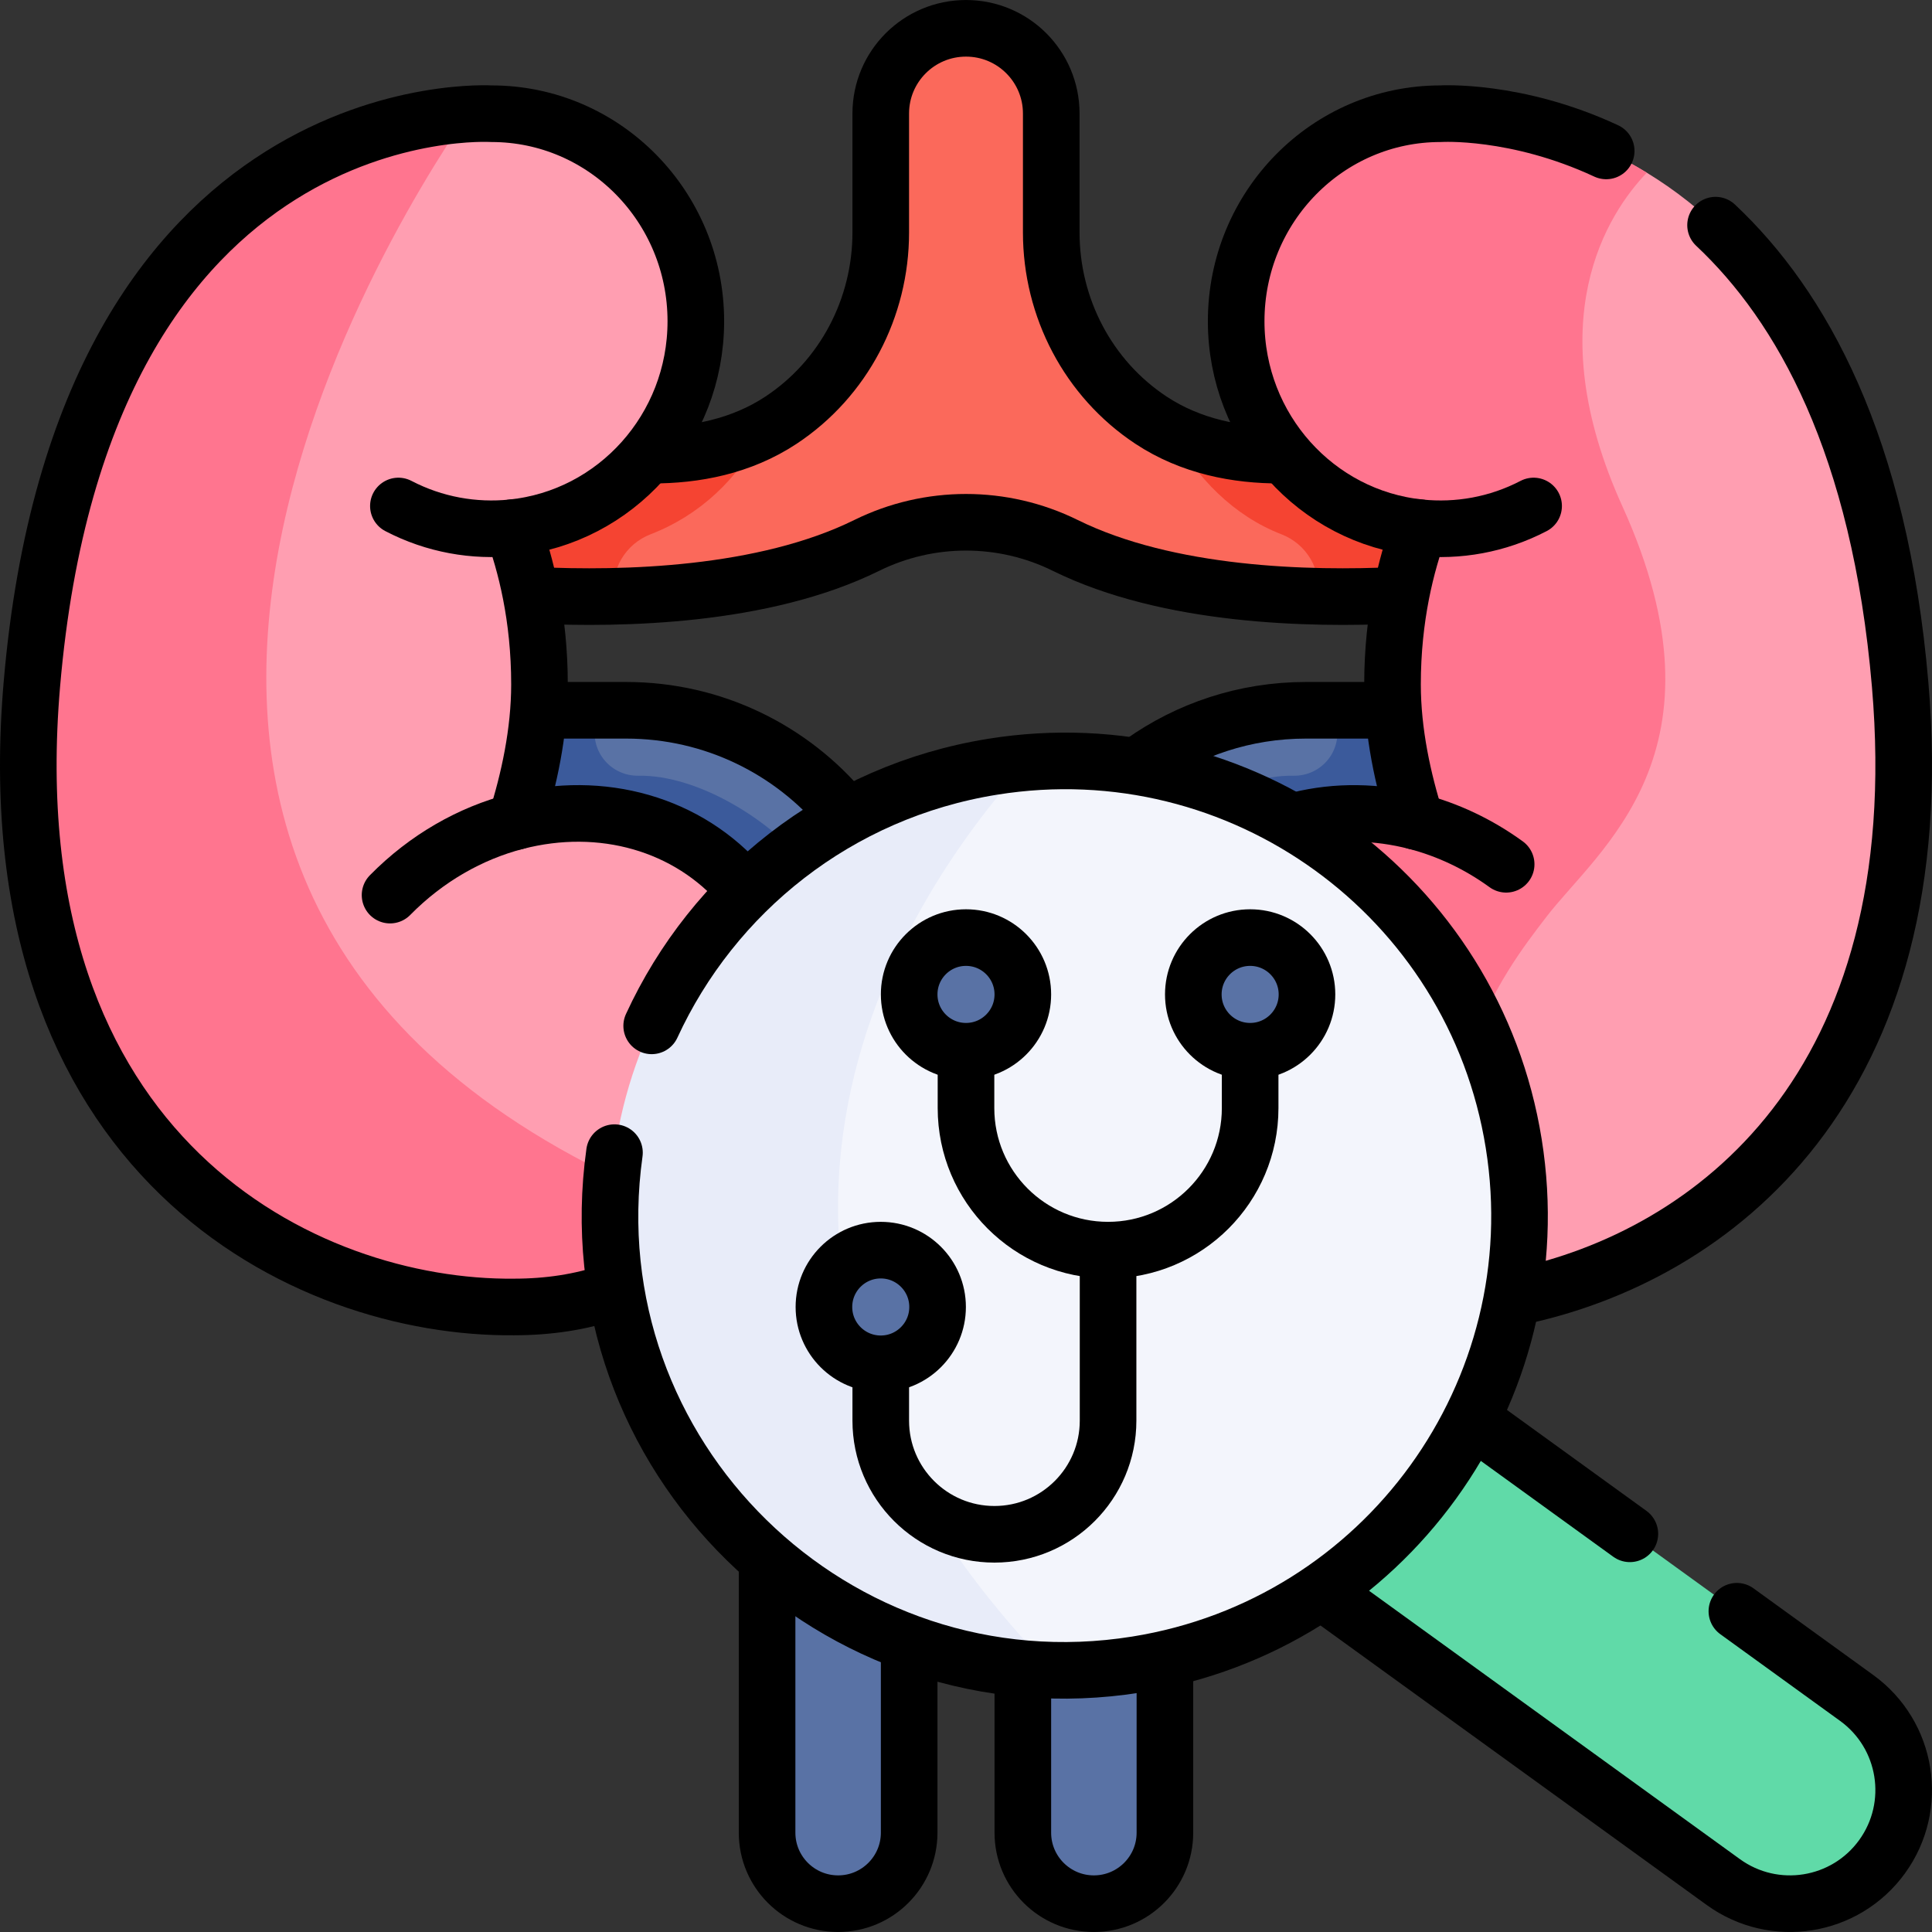
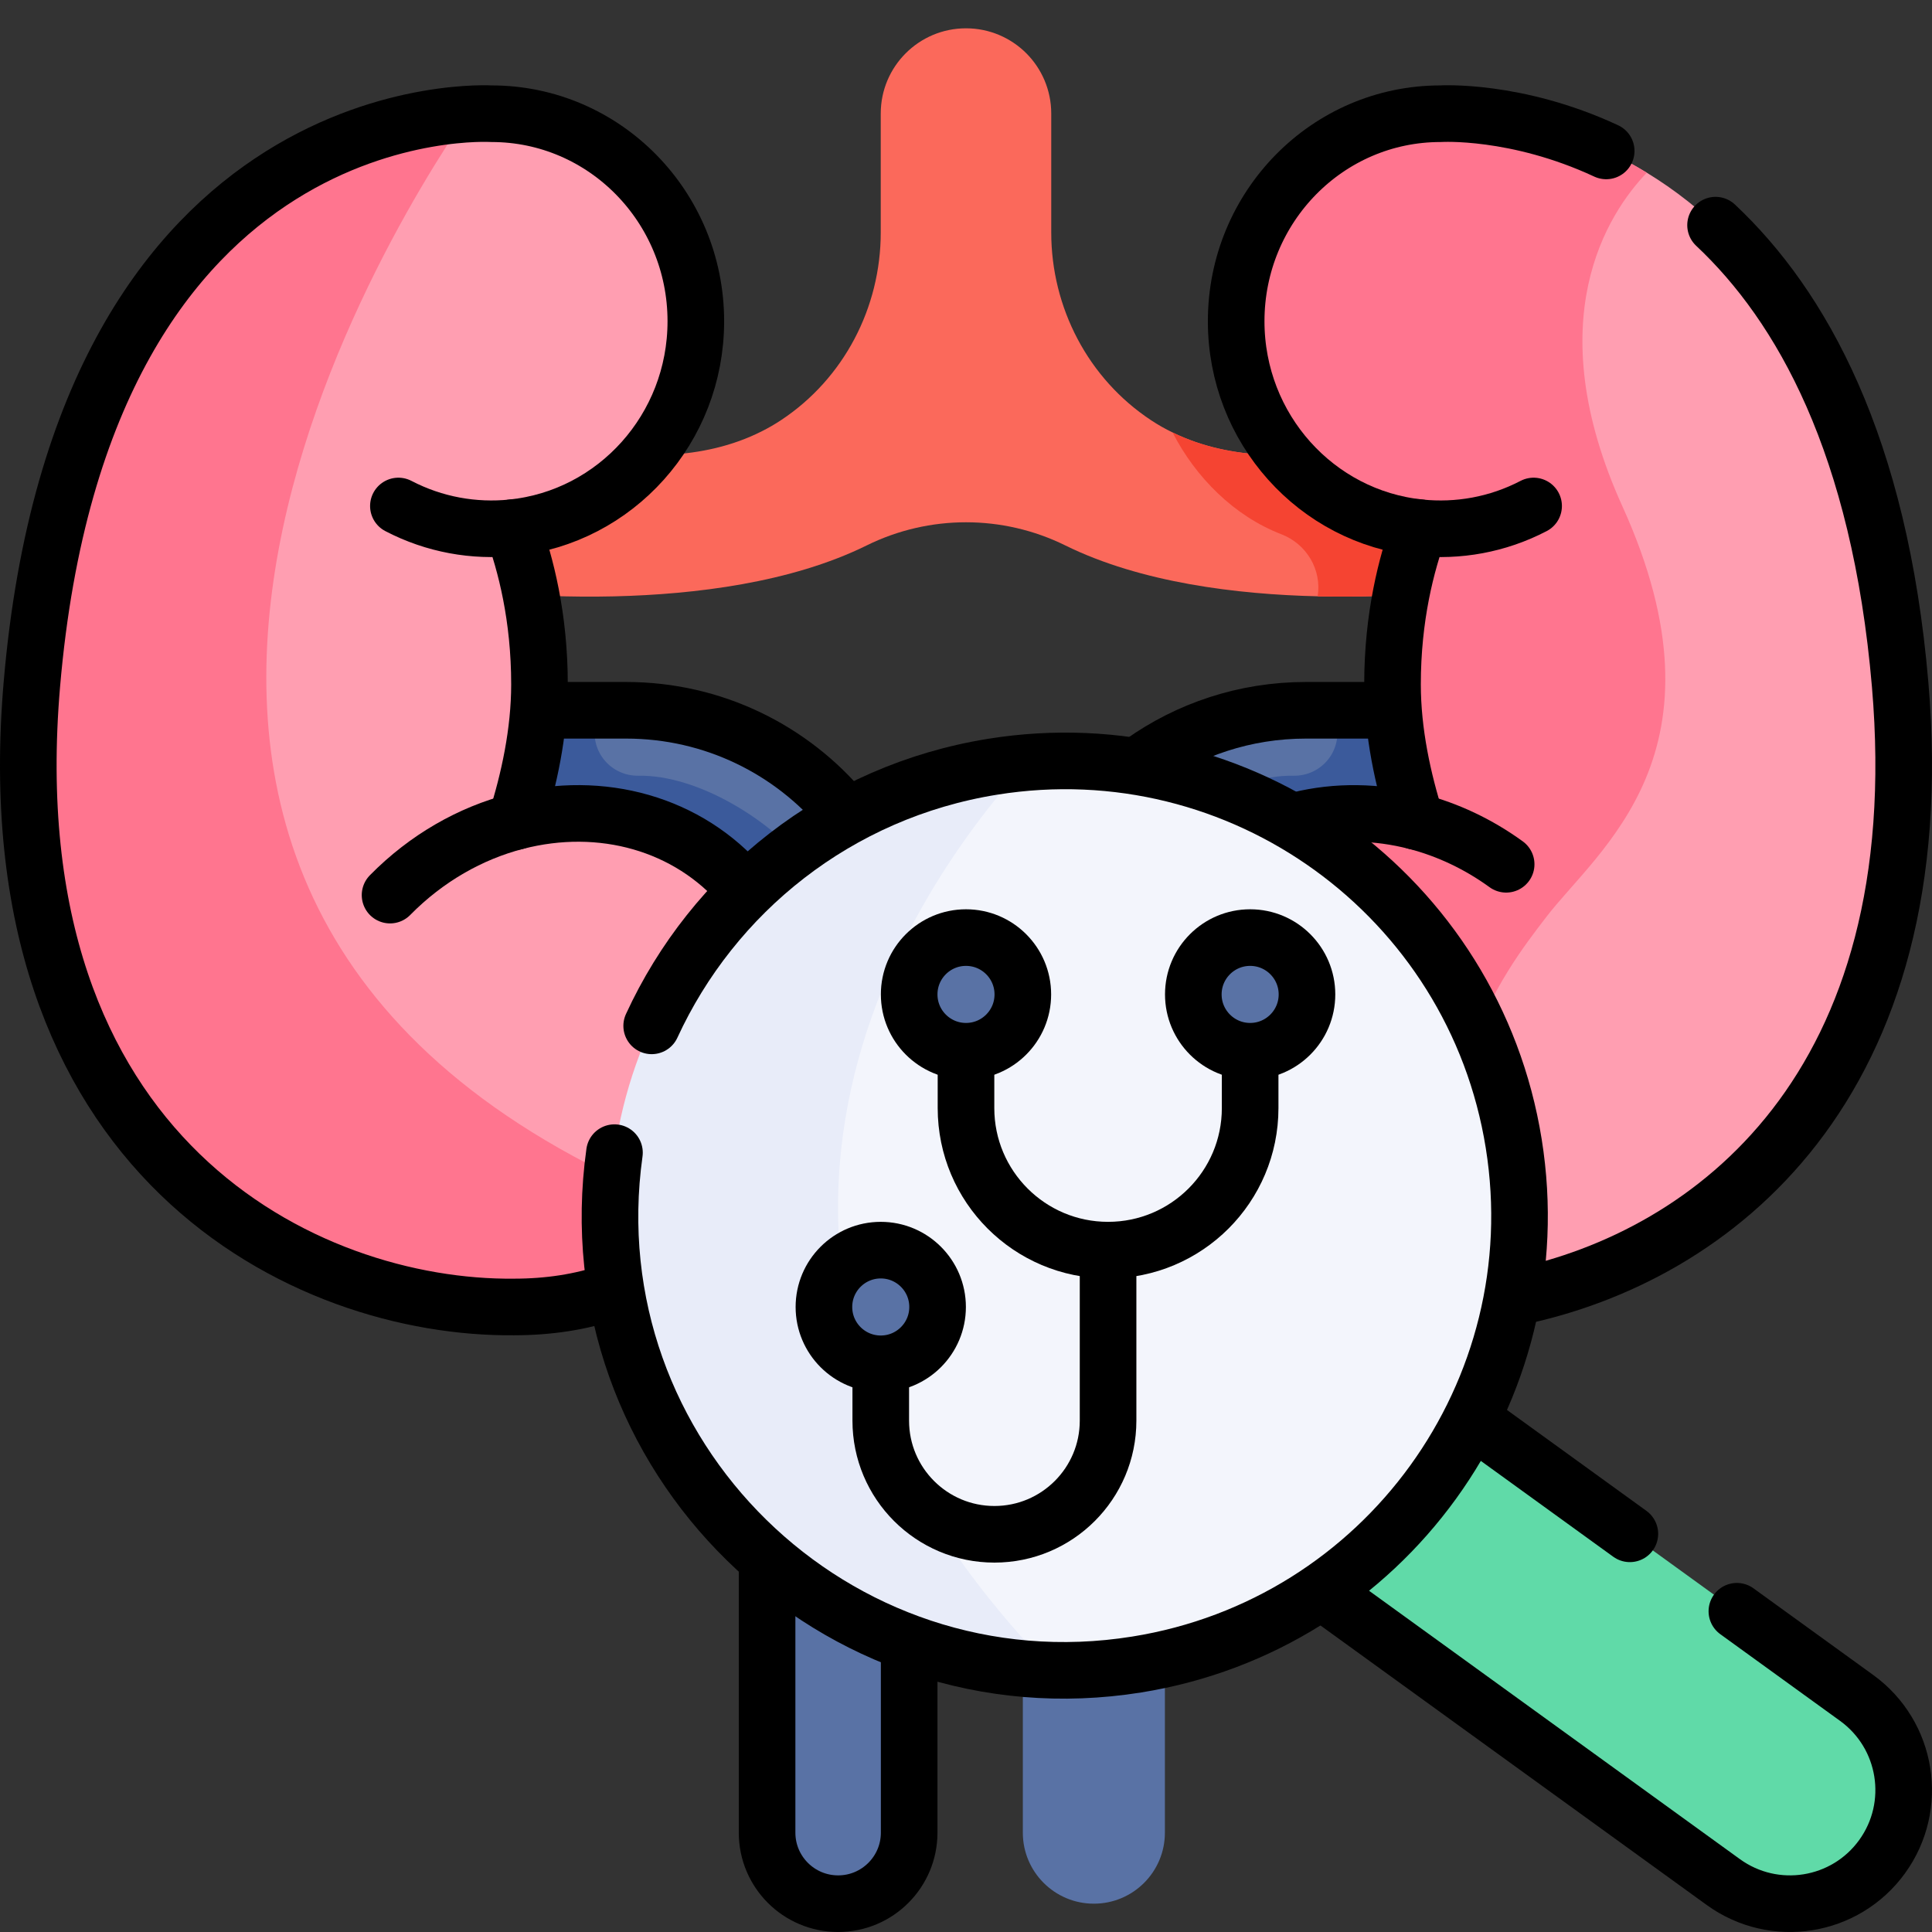
<svg xmlns="http://www.w3.org/2000/svg" id="Layer_1" x="0px" y="0px" viewBox="0 0 511.946 511.946" style="enable-background:new 0 0 511.946 511.946;" xml:space="preserve">
  <rect x="0" y="0" width="511.946" height="511.946" fill="#333333" stroke="none" />
  <g>
    <g>
      <path style="fill:#5972A5;" d="M240.913,263.213v222.41c0,10.39-8.43,18.82-18.82,18.82c-5.2,0-9.91-2.11-13.32-5.51&#10;&#09;&#09;&#09;c-3.4-3.41-5.51-8.12-5.51-13.31v-214.59l-75.29-15.06v-67.76h37.94C207.333,188.213,240.913,221.783,240.913,263.213z" />
      <path style="fill:#3B5A9B;" d="M203.263,329.963v-58.93l-75.29-15.06v-67.76h30.5c-0.2,1.21-0.42,2.4-0.65,3.59&#10;&#09;&#09;&#09;c-0.01,0.06-0.02,0.11-0.03,0.17c-1.44,7.16,4.1,13.7,11.41,13.58c15.61-0.25,35.11,11.65,45.05,24.36&#10;&#09;&#09;&#09;C238.803,261.283,226.513,302.893,203.263,329.963z" />
      <path style="fill:#5972A5;" d="M383.973,188.208h-37.941c-41.421,0-75,33.579-75,75V485.62c0,10.396,8.428,18.823,18.823,18.823h0&#10;&#09;&#09;&#09;c10.396,0,18.823-8.428,18.823-18.823V271.032l75.294-15.059V188.208z" />
      <path style="fill:#FB695B;" d="M391.503,155.923c0,0-18.56,2.65-42.34,2.1v-0.01c-21.32-0.5-46.82-3.59-66.89-13.49&#10;&#09;&#09;&#09;c-16.56-8.17-36.04-8.17-52.6,0c-20.07,9.9-45.57,12.99-66.89,13.5c-23.78,0.55-42.34-2.1-42.34-2.1l7.53-45.18&#10;&#09;&#09;&#09;c0,0,42.22,19.61,73.93,3.52c1.72-0.86,3.41-1.84,5.06-2.93c16.63-11,26.42-29.79,26.42-49.73v-31.51&#10;&#09;&#09;&#09;c0-12.48,10.11-22.59,22.59-22.59c6.24,0,11.89,2.53,15.98,6.61c4.08,4.09,6.61,9.74,6.61,15.98v31.51&#10;&#09;&#09;&#09;c0,19.94,9.79,38.73,26.42,49.73c1.86,1.23,3.78,2.32,5.73,3.26c31.63,15.48,73.26-3.85,73.26-3.85L391.503,155.923z" />
      <path style="fill:#F54432;" d="M391.503,155.923c0,0-18.56,2.65-42.34,2.1v-0.01c1.11-7.05-2.91-13.86-9.66-16.46&#10;&#09;&#09;&#09;c-12.44-4.79-22.69-15.04-28.79-26.96c31.63,15.48,73.26-3.85,73.26-3.85L391.503,155.923z" />
-       <path style="fill:#F54432;" d="M201.903,114.263c-6.02,12.49-16.56,22.32-29.46,27.29c-6.75,2.6-10.77,9.42-9.66,16.47&#10;&#09;&#09;&#09;c-23.78,0.55-42.34-2.1-42.34-2.1l7.53-45.18C127.973,110.743,170.193,130.353,201.903,114.263z" />
      <path style="fill:#3B5A9B;" d="M308.683,329.963v-58.93l75.29-15.06v-67.76h-30.5c0.2,1.21,0.42,2.4,0.65,3.59&#10;&#09;&#09;&#09;c0.01,0.06,0.02,0.11,0.03,0.17c1.44,7.16-4.1,13.7-11.41,13.58c-15.61-0.25-35.11,11.65-45.05,24.36&#10;&#09;&#09;&#09;C273.143,261.283,285.433,302.893,308.683,329.963z" />
      <path style="fill:#FF9EB1;" d="M190.583,323.523c-0.36,0.39-0.73,0.77-1.1,1.15c-15.06,15.3-33,21.65-53.3,21.65&#10;&#09;&#09;&#09;c-54.94,0.55-138.49-39.33-127.74-164.97c11.56-134.94,92.13-149.69,115.48-151.12c4.01-0.25,6.33-0.1,6.33-0.1&#10;&#09;&#09;&#09;c29.89,0,54.13,24.62,54.13,54.99c0,28.49-21.31,51.9-48.61,54.7l-2.97,7.62l7.24,6.94c1.7,7.63,2.91,16.69,2.91,26.97&#10;&#09;&#09;&#09;c0,6.91-0.82,13.82-2.13,20.45l-6.38,10.6l2.25,5.28c20.7-5.38,42.53-0.64,57.58,14.65&#10;&#09;&#09;&#09;C217.713,256.143,215.973,296.673,190.583,323.523z" />
      <path style="fill:#FF758F;" d="M190.583,323.523c-0.36,0.39-0.73,0.77-1.1,1.15c-15.06,15.3-33,21.65-53.3,21.65&#10;&#09;&#09;&#09;c-54.94,0.55-138.49-39.33-127.74-164.97c11.56-134.94,92.13-149.69,115.48-151.12C100.073,64.983-14.367,249.613,190.583,323.523&#10;&#09;&#09;&#09;z" />
      <path style="fill:#FF9EB1;" d="M392.003,345.363c-5.6,0.7-11.05,1.01-16.24,0.96c-20.3,0-38.24-6.35-53.3-21.65&#10;&#09;&#09;&#09;c-26.43-26.84-28.57-68.19-4.79-92.34c7.03-7.14,15.53-11.98,24.71-14.56l37.14,14.01l12.95-16.15l-23.22-27.42&#10;&#09;&#09;&#09;c-0.17-2.28-0.26-4.57-0.26-6.86c0-8.83,0.9-16.76,2.22-23.66v-0.01l21.26-27.18l-52.14-9.91c-7.97-9.57-12.77-21.94-12.77-35.47&#10;&#09;&#09;&#09;c0-30.37,24.24-54.99,54.13-54.99c0,0,26.36-1.67,54.68,15.63c29.1,17.75,60.27,55.5,67.13,135.59&#10;&#09;&#09;&#09;C513.233,295.123,445.653,338.573,392.003,345.363z" />
      <path style="fill:#FF758F;" d="M409.663,243.083c-11.1,14.49-37.11,47.58-17.66,102.28c-5.6,0.7-11.05,1.01-16.24,0.96&#10;&#09;&#09;&#09;c-20.3,0-38.24-6.35-53.3-21.65c-26.43-26.84-28.57-68.19-4.79-92.34c15.05-15.29,36.88-20.03,57.58-14.65l4.27-7.09l-8.31-8.37&#10;&#09;&#09;&#09;c-1.36-6.76-2.22-13.82-2.22-20.87c0-10.14,1.18-19.08,2.84-26.65l5.35-7.67l-1.01-7.21c-27.3-2.8-48.61-26.21-48.61-54.7&#10;&#09;&#09;&#09;c0-30.37,24.24-54.99,54.13-54.99c0,0,26.36-1.67,54.68,15.63c-10.33,10.78-28.89,38.99-6.46,88.41&#10;&#09;&#09;&#09;C459.523,199.443,423.493,225.003,409.663,243.083z" />
      <path style="fill:#60DAA8;" d="M498.723,491.981L498.723,491.981c-9.752,13.475-28.581,16.493-42.056,6.741L310.275,392.779&#10;&#09;&#09;&#09;l35.314-48.797l146.392,105.944C505.456,459.677,508.474,478.506,498.723,491.981z" />
      <path style="fill:#F3F5FC;" d="M301.233,441.063c-7.54,1.21-15.03,1.69-22.39,1.49c-56.62-1.49-105.96-42.93-115.52-100.76&#10;&#09;&#09;&#09;c0.47-0.96,61.05-124.22,61.13-125.46c11.72-6.4,24.71-10.94,38.64-13.17c3.02-0.49,6.03-0.85,9.03-1.1&#10;&#09;&#09;&#09;c62.24-5.27,118.94,38.31,128.99,100.98C411.643,368.743,366.923,430.533,301.233,441.063z" />
      <path style="fill:#E8ECF9;" d="M278.843,442.553c-56.82-1.5-106.31-43.22-115.63-101.37c-10.53-65.7,34.19-127.49,99.88-138.02&#10;&#09;&#09;&#09;c3.02-0.49,6.03-0.85,9.03-1.1C243.603,233.353,171.913,332.033,278.843,442.553z" />
      <circle style="fill:#5972A5;" cx="255.973" cy="263.502" r="15.059" />
      <circle style="fill:#5972A5;" cx="233.385" cy="346.326" r="15.059" />
      <circle style="fill:#5972A5;" cx="331.267" cy="263.502" r="15.059" />
    </g>
    <g>
      <path style="fill:none;stroke:#000000;stroke-width:15;stroke-linecap:round;stroke-linejoin:round;stroke-miterlimit:10;" d="&#10;&#09;&#09;&#09;M240.913,436.743v48.88c0,10.39-8.43,18.82-18.82,18.82c-10.4,0-18.83-8.42-18.83-18.82v-70.7" />
      <path style="fill:none;stroke:#000000;stroke-width:15;stroke-linecap:round;stroke-linejoin:round;stroke-miterlimit:10;" d="&#10;&#09;&#09;&#09;M143.693,188.213h22.22c23.19,0,43.92,10.52,57.67,27.05" />
      <path style="fill:none;stroke:#000000;stroke-width:15;stroke-linecap:round;stroke-linejoin:round;stroke-miterlimit:10;" d="&#10;&#09;&#09;&#09;M302.663,202.013c12.24-8.69,27.21-13.8,43.37-13.8h22.22" />
-       <path style="fill:none;stroke:#000000;stroke-width:15;stroke-linecap:round;stroke-linejoin:round;stroke-miterlimit:10;" d="&#10;&#09;&#09;&#09;M308.683,441.003v44.62c0,10.4-8.43,18.82-18.83,18.82c-10.39,0-18.82-8.43-18.82-18.82v-42.18" />
-       <path style="fill:none;stroke:#000000;stroke-width:15;stroke-linecap:round;stroke-linejoin:round;stroke-miterlimit:10;" d="&#10;&#09;&#09;&#09;M172.603,120.603c11.59,0.04,23.78-2.28,34.36-9.27c16.63-11,26.42-29.79,26.42-49.73v-31.51c0-12.48,10.11-22.59,22.59-22.59&#10;&#09;&#09;&#09;c12.486,0,22.59,10.104,22.59,22.59v31.51c0,19.94,9.79,38.73,26.42,49.73c10.58,6.99,22.77,9.31,34.36,9.27" />
-       <path style="fill:none;stroke:#000000;stroke-width:15;stroke-linecap:round;stroke-linejoin:round;stroke-miterlimit:10;" d="&#10;&#09;&#09;&#09;M141.743,157.743c23.19,1.11,60.61,0.26,87.93-13.22c16.56-8.17,36.04-8.17,52.6,0c27.32,13.48,64.74,14.33,87.93,13.22" />
      <path style="fill:none;stroke:#000000;stroke-width:15;stroke-linecap:round;stroke-linejoin:round;stroke-miterlimit:10;" d="&#10;&#09;&#09;&#09;M162.033,342.243c-8.1,2.8-16.74,4.08-25.85,4.08c-54.94,0.55-138.49-39.33-127.74-164.97&#10;&#09;&#09;&#09;c13.54-158.09,121.81-151.22,121.81-151.22c29.89,0,54.13,24.62,54.13,54.99c0,28.49-21.31,51.9-48.61,54.7&#10;&#09;&#09;&#09;c3.51,9.48,7.18,23.64,7.18,41.53c0,12.68-2.77,25.37-6.26,36.33c22.701-5.9,45.723,0.558,60.16,17.46" />
      <path style="fill:none;stroke:#000000;stroke-width:15;stroke-linecap:round;stroke-linejoin:round;stroke-miterlimit:10;" d="&#10;&#09;&#09;&#09;M135.77,139.832c-10.141,1.044-20.642-0.768-30.203-5.752" />
      <path style="fill:none;stroke:#000000;stroke-width:15;stroke-linecap:round;stroke-linejoin:round;stroke-miterlimit:10;" d="&#10;&#09;&#09;&#09;M103.357,237.188c9.703-9.856,21.33-16.386,33.338-19.509" />
      <path style="fill:none;stroke:#000000;stroke-width:15;stroke-linecap:round;stroke-linejoin:round;stroke-miterlimit:10;" d="&#10;&#09;&#09;&#09;M454.593,59.663c22.81,21.42,43.48,58.29,48.91,121.69c9.13,106.74-49.79,151.58-101.42,162.32" />
      <path style="fill:none;stroke:#000000;stroke-width:15;stroke-linecap:round;stroke-linejoin:round;stroke-miterlimit:10;" d="&#10;&#09;&#09;&#09;M344.213,217.293c9.97-2.46,20.65-2.31,31.04,0.39c-3.49-10.96-6.26-23.65-6.26-36.33c0-17.89,3.67-32.05,7.18-41.53&#10;&#09;&#09;&#09;c-27.3-2.8-48.61-26.21-48.61-54.7c0-30.37,24.24-54.99,54.13-54.99c0,0,20.02-1.27,43.92,9.86" />
      <path style="fill:none;stroke:#000000;stroke-width:15;stroke-linecap:round;stroke-linejoin:round;stroke-miterlimit:10;" d="&#10;&#09;&#09;&#09;M376.176,139.832c10.141,1.044,20.642-0.768,30.203-5.752" />
      <path style="fill:none;stroke:#000000;stroke-width:15;stroke-linecap:round;stroke-linejoin:round;stroke-miterlimit:10;" d="&#10;&#09;&#09;&#09;M399.105,229.018c-7.429-5.391-15.551-9.18-23.854-11.339" />
      <line style="fill:none;stroke:#000000;stroke-width:15;stroke-linecap:round;stroke-linejoin:round;stroke-miterlimit:10;" x1="431.883" y1="406.433" x2="390.993" y2="376.843" />
      <path style="fill:none;stroke:#000000;stroke-width:15;stroke-linecap:round;stroke-linejoin:round;stroke-miterlimit:10;" d="&#10;&#09;&#09;&#09;M460.243,426.953l31.74,22.97c13.47,9.75,16.49,28.58,6.74,42.06c-9.75,13.47-28.58,16.49-42.06,6.74l-105.39-76.27" />
      <path style="fill:none;stroke:#000000;stroke-width:15;stroke-linecap:round;stroke-linejoin:round;stroke-miterlimit:10;" d="&#10;&#09;&#09;&#09;M172.683,271.833c16.23-35.28,49.2-62.07,90.41-68.67c65.7-10.53,127.49,34.19,138.02,99.88c10.53,65.7-34.19,127.49-99.88,138.02&#10;&#09;&#09;&#09;c-79.925,12.81-149.625-55.466-138.41-135.63" />
      <path style="fill:none;stroke:#000000;stroke-width:15;stroke-linecap:round;stroke-linejoin:round;stroke-miterlimit:10;" d="&#10;&#09;&#09;&#09;M331.267,280.502v13.118c0,20.792-16.855,37.647-37.647,37.647c-20.792,0-37.647-16.855-37.647-37.647v-13.118" />
      <circle style="fill:none;stroke:#000000;stroke-width:15;stroke-linecap:round;stroke-linejoin:round;stroke-miterlimit:10;" cx="255.973" cy="263.502" r="15.059" />
      <path style="fill:none;stroke:#000000;stroke-width:15;stroke-linecap:round;stroke-linejoin:round;stroke-miterlimit:10;" d="&#10;&#09;&#09;&#09;M293.62,333.267v43.176c0,16.634-13.484,30.118-30.118,30.118c-16.633,0-30.118-13.484-30.118-30.118v-12.118" />
      <circle style="fill:none;stroke:#000000;stroke-width:15;stroke-linecap:round;stroke-linejoin:round;stroke-miterlimit:10;" cx="233.385" cy="346.326" r="15.059" />
      <circle style="fill:none;stroke:#000000;stroke-width:15;stroke-linecap:round;stroke-linejoin:round;stroke-miterlimit:10;" cx="331.267" cy="263.502" r="15.059" />
    </g>
  </g>
  <g />
  <g />
  <g />
  <g />
  <g />
  <g />
  <g />
  <g />
  <g />
  <g />
  <g />
  <g />
  <g />
  <g />
  <g />
</svg>